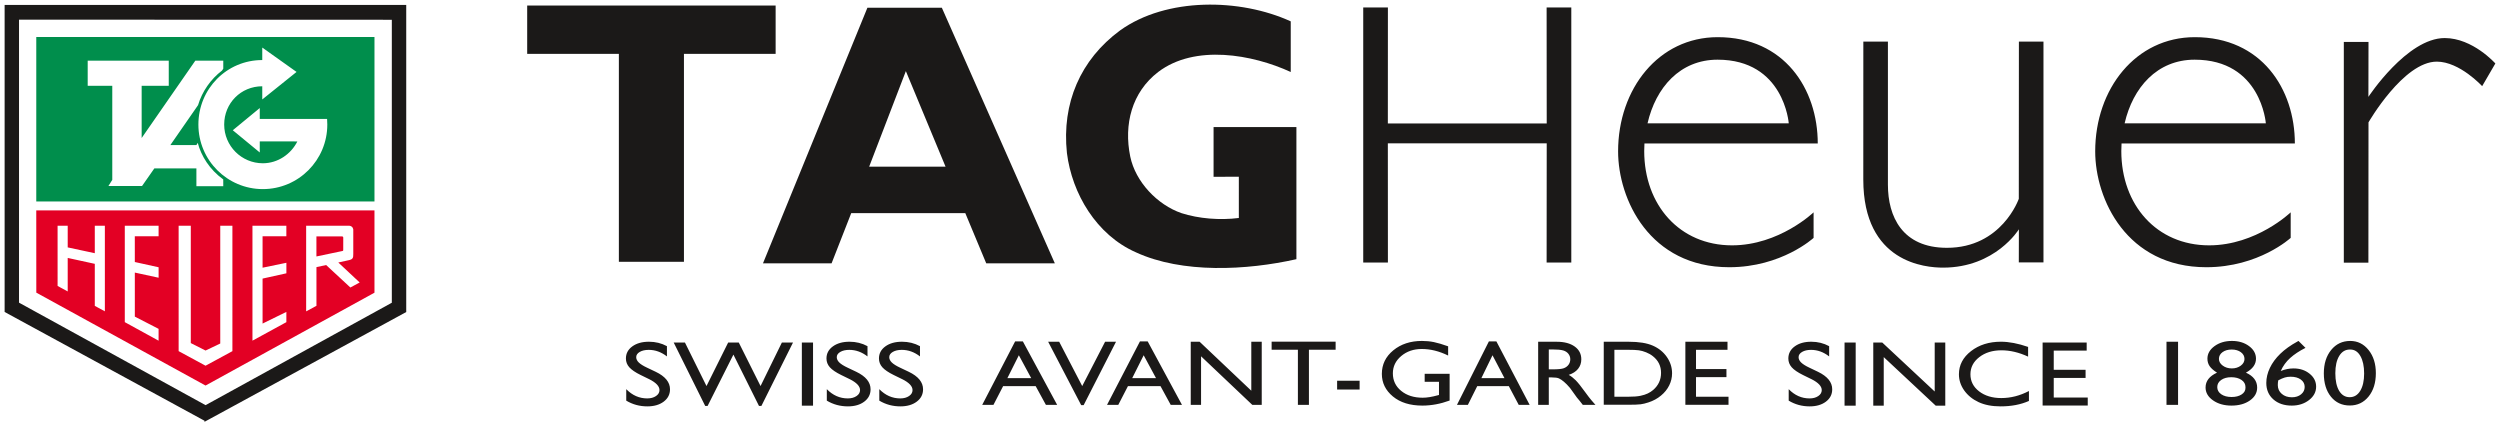
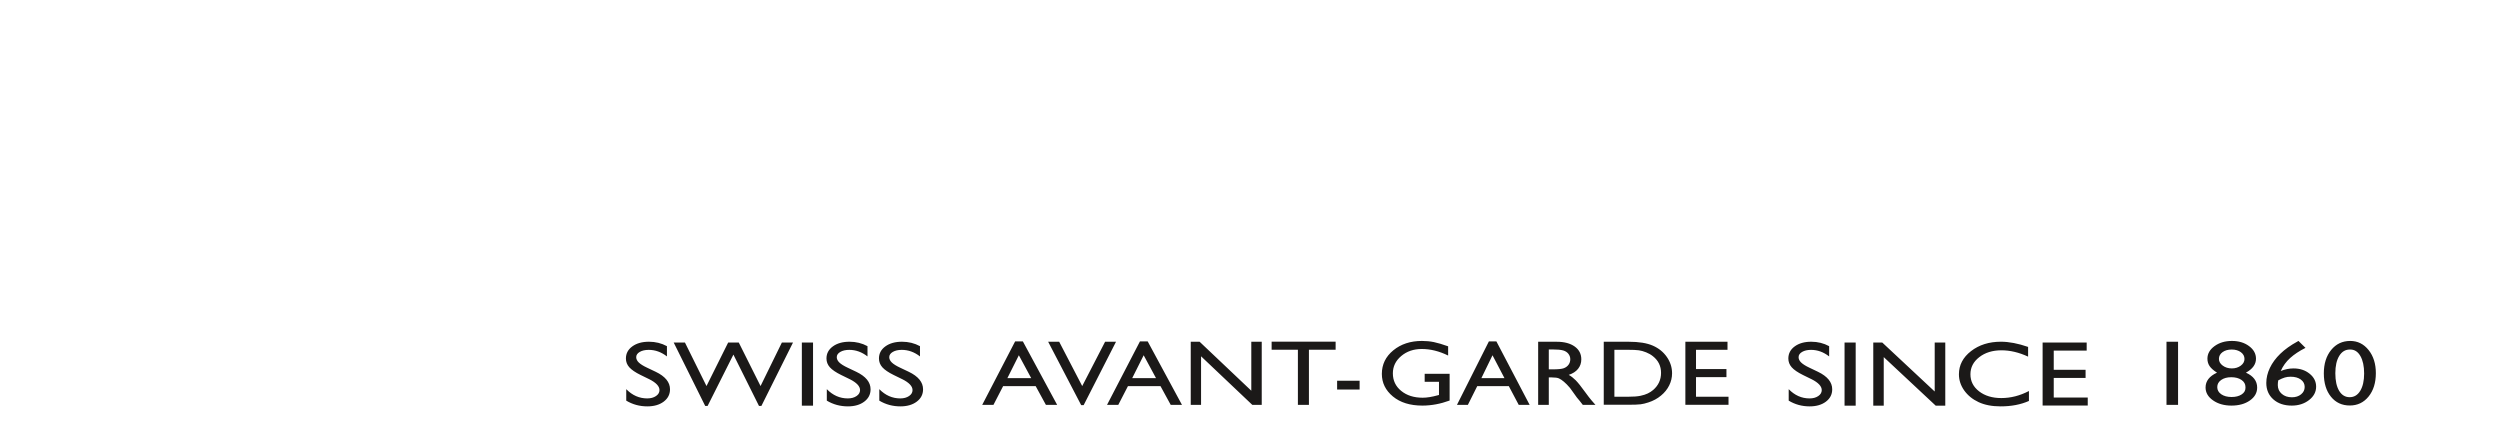
<svg xmlns="http://www.w3.org/2000/svg" id="svg2" width="540.8" version="1.1" height="92.25" viewBox="0 0 540.801 92.25">
  <path id="path5" fill-rule="evenodd" fill="#1b1918" d="m508.43 75.611h-0.124c-0.961 0-1.721 0.46-2.284 1.384-0.564 0.921-0.841 2.171-0.841 3.746 0 1.618 0.273 2.882 0.824 3.802 0.551 0.917 1.311 1.377 2.276 1.377 0.969 0 1.729-0.46 2.288-1.377 0.559-0.921 0.841-2.168 0.841-3.742 0-1.584-0.269-2.845-0.807-3.782-0.538-0.937-1.264-1.408-2.173-1.408zm-0.026-1.858c1.601 0 2.925 0.657 3.975 1.971 1.046 1.311 1.567 2.978 1.567 4.996 0 2.071-0.521 3.756-1.567 5.053-1.05 1.298-2.404 1.944-4.073 1.944-1.691 0-3.053-0.634-4.077-1.904-1.025-1.271-1.537-2.955-1.537-5.053 0-2.071 0.529-3.756 1.588-5.056 1.059-1.301 2.433-1.951 4.124-1.951zm-15.57 8.522c-0.068 0.307-0.098 0.65-0.098 1.027 0 0.767 0.282 1.401 0.854 1.895 0.572 0.497 1.302 0.744 2.194 0.744 0.803 0 1.464-0.213 1.985-0.637 0.521-0.423 0.781-0.957 0.781-1.601 0-0.657-0.278-1.191-0.833-1.598s-1.285-0.61-2.194-0.61c-0.47 0-0.892 0.053-1.268 0.167-0.38 0.11-0.854 0.314-1.422 0.614zm4.128-8.385 0.248-0.137 1.516 1.498c-1.336 0.67-2.442 1.404-3.321 2.198-0.879 0.794-1.558 1.728-2.032 2.805 0.926-0.374 1.849-0.557 2.762-0.557 1.379 0 2.536 0.38 3.479 1.144 0.943 0.76 1.413 1.694 1.413 2.802 0 1.141-0.512 2.108-1.537 2.902-1.029 0.797-2.276 1.194-3.74 1.194-1.644 0-2.971-0.45-3.987-1.354-1.012-0.901-1.516-2.081-1.516-3.542 0-1.094 0.26-2.185 0.781-3.269 0.521-1.084 1.268-2.101 2.25-3.049 0.978-0.947 2.207-1.824 3.684-2.635zm-11.22 10.026v-0.194c0-0.627-0.286-1.137-0.858-1.531-0.572-0.394-1.311-0.59-2.22-0.59-0.892 0-1.618 0.2-2.182 0.597-0.564 0.397-0.845 0.911-0.845 1.544 0 0.63 0.29 1.144 0.863 1.544 0.576 0.397 1.323 0.594 2.241 0.594 0.875 0 1.592-0.18 2.156-0.547 0.564-0.364 0.845-0.837 0.845-1.418zm-0.213-6.264c0-0.59-0.26-1.081-0.781-1.464-0.521-0.384-1.183-0.577-1.981-0.577-0.811 0-1.473 0.19-1.989 0.567-0.517 0.377-0.777 0.864-0.777 1.458 0 0.564 0.273 1.051 0.82 1.454 0.546 0.404 1.204 0.607 1.968 0.607 0.76 0 1.409-0.2 1.942-0.6 0.534-0.404 0.798-0.884 0.798-1.444zm-8.018-0.057c0-1.067 0.512-1.974 1.537-2.722 1.029-0.747 2.284-1.121 3.765-1.121 1.46 0 2.694 0.37 3.697 1.111 1.003 0.741 1.507 1.651 1.507 2.732 0 1.217-0.726 2.225-2.177 3.018 1.618 0.731 2.429 1.804 2.429 3.225 0 1.127-0.525 2.058-1.575 2.795-1.054 0.737-2.378 1.104-3.979 1.104-1.584 0-2.916-0.377-3.992-1.131-1.076-0.75-1.614-1.681-1.614-2.788 0-1.387 0.828-2.455 2.476-3.205-0.739-0.47-1.272-0.937-1.592-1.401-0.32-0.467-0.482-1.007-0.482-1.618zm-8.854-3.666h2.502v13.652h-2.502v-13.652zm-26.798 0.171h9.533v1.741h-7.125v4.162h6.887v1.748h-6.887v4.243h7.355v1.738h-9.763v-13.632zm-2.958 10.486v2.148c-1.767 0.784-3.805 1.174-6.118 1.174-1.878 0-3.468-0.307-4.779-0.921-1.307-0.61-2.342-1.454-3.106-2.528-0.76-1.077-1.142-2.238-1.142-3.489 0-1.988 0.871-3.659 2.618-5.013 1.746-1.354 3.899-2.035 6.459-2.035 1.767 0 3.727 0.377 5.888 1.124v2.101c-1.968-0.911-3.891-1.367-5.769-1.367-1.923 0-3.526 0.494-4.795 1.481-1.274 0.987-1.911 2.221-1.911 3.709 0 1.498 0.629 2.728 1.878 3.692 1.253 0.964 2.856 1.448 4.803 1.448 2.038 0 4.031-0.51 5.974-1.524zm-20.385-10.486h2.289v13.652h-2.071l-11.242-10.503v10.503h-2.264v-13.652h1.948l11.341 10.593v-10.593zm-19.501 0h2.408v13.652h-2.408v-13.652zm-7.15 7.925-1.829-0.897c-1.151-0.567-1.964-1.127-2.453-1.678-0.485-0.55-0.727-1.184-0.727-1.901 0-1.074 0.46-1.948 1.381-2.618 0.916-0.67 2.112-1.007 3.579-1.007 1.405 0 2.691 0.32 3.867 0.961v2.218c-1.212-0.947-2.519-1.418-3.916-1.418-0.785 0-1.43 0.147-1.935 0.444-0.505 0.297-0.76 0.677-0.76 1.137 0 0.41 0.185 0.797 0.555 1.154 0.37 0.36 0.966 0.734 1.792 1.124l1.845 0.881c2.054 0.991 3.082 2.255 3.082 3.789 0 1.097-0.452 1.984-1.356 2.668-0.904 0.684-2.075 1.027-3.521 1.027-1.66 0-3.172-0.414-4.536-1.241v-2.482c1.298 1.334 2.802 2.001 4.512 2.001 0.756 0 1.385-0.17 1.886-0.514 0.501-0.34 0.752-0.77 0.752-1.284 0-0.834-0.74-1.621-2.215-2.365zm-27.284-8.096h9.114v1.741h-6.812v4.162h6.584v1.748h-6.584v4.242h7.032v1.738h-9.334v-13.632zm-12.477 1.741h-2.876v10.153h2.946c1.151 0 2.043-0.067 2.683-0.2 0.636-0.133 1.167-0.303 1.591-0.51 0.428-0.203 0.817-0.457 1.171-0.757 1.135-0.977 1.701-2.211 1.701-3.702 0-1.468-0.581-2.662-1.748-3.586-0.428-0.347-0.923-0.63-1.477-0.851-0.558-0.224-1.084-0.37-1.583-0.44-0.499-0.073-1.3-0.107-2.408-0.107zm-5.178 11.891v-13.632h5.421c2.188 0 3.917 0.28 5.19 0.837 1.273 0.557 2.287 1.374 3.041 2.458 0.75 1.081 1.127 2.258 1.127 3.535 0 0.914-0.208 1.784-0.621 2.618-0.416 0.834-1.006 1.568-1.776 2.198-0.782 0.654-1.689 1.144-2.726 1.478-0.605 0.2-1.163 0.337-1.67 0.404-0.507 0.07-1.473 0.103-2.899 0.103h-5.088zm-11.2-11.971h-0.688v4.309h0.872c1.167 0 1.968-0.083 2.4-0.254 0.436-0.17 0.77-0.424 1.014-0.767 0.244-0.34 0.361-0.731 0.361-1.167 0-0.43-0.134-0.821-0.401-1.167-0.271-0.35-0.648-0.594-1.135-0.737s-1.292-0.217-2.424-0.217zm-2.99 11.991v-13.652h4.027c1.626 0 2.919 0.344 3.873 1.027 0.955 0.684 1.434 1.608 1.434 2.775 0 0.794-0.236 1.481-0.703 2.061-0.468 0.58-1.139 1.014-2.015 1.301 0.515 0.287 1.018 0.677 1.509 1.171 0.491 0.497 1.183 1.357 2.07 2.592 0.562 0.774 1.01 1.357 1.347 1.748l0.853 0.977h-2.738l-0.703-0.901c-0.024-0.03-0.071-0.087-0.138-0.163l-0.448-0.537-0.715-0.997-0.77-1.067c-0.475-0.56-0.911-1.004-1.308-1.337-0.393-0.334-0.75-0.57-1.069-0.717-0.318-0.147-0.857-0.22-1.607-0.22h-0.597v5.94h-2.302zm-7.287-5.784-2.589-4.946-2.404 4.946h4.993zm-3.371-7.945h1.623l7.193 13.728h-2.361l-2.141-4.046h-6.836l-2.023 4.046h-2.361l6.906-13.728zm-13.891 7.004h5.398v5.787c-1.98 0.727-3.944 1.094-5.893 1.094-2.663 0-4.789-0.66-6.38-1.978-1.595-1.321-2.389-2.949-2.389-4.883 0-2.038 0.825-3.736 2.475-5.09 1.646-1.354 3.716-2.035 6.203-2.035 0.903 0 1.764 0.083 2.577 0.25s1.843 0.47 3.084 0.914v1.994c-1.917-0.944-3.822-1.417-5.708-1.417-1.756 0-3.237 0.507-4.443 1.524-1.206 1.017-1.807 2.265-1.807 3.742 0 1.551 0.601 2.818 1.807 3.802 1.206 0.984 2.754 1.474 4.652 1.474 0.919 0 2.019-0.18 3.304-0.537l0.216-0.06v-2.842h-3.096v-1.741zm-18.94 1.497h4.866v1.905h-4.866v-1.905zm-14.168-8.447h13.845v1.741h-5.776v11.931h-2.386v-11.931h-5.683v-1.741zm-4.395 0.02h2.256v13.652h-2.042l-11.083-10.503v10.503h-2.232v-13.652h1.92l11.18 10.593v-10.593zm-20.614 7.868-2.669-4.946-2.479 4.946h5.148zm-3.475-7.945h1.673l7.417 13.728h-2.434l-2.208-4.046h-7.048l-2.086 4.046h-2.434l7.121-13.728zm-7.538 0.077h2.361l-7 13.712h-0.535l-7.145-13.712h2.386l4.982 9.586 4.95-9.586zm-15.988 7.868-2.669-4.946-2.479 4.946h5.149zm-3.475-7.945h1.673l7.417 13.728h-2.434l-2.208-4.046h-7.048l-2.086 4.046h-2.434l7.121-13.728zm-24.42 8.174-1.839-0.897c-1.157-0.567-1.975-1.127-2.467-1.678-0.488-0.55-0.731-1.184-0.731-1.901 0-1.074 0.463-1.948 1.388-2.618 0.921-0.67 2.124-1.007 3.599-1.007 1.413 0 2.706 0.32 3.888 0.961v2.218c-1.219-0.947-2.533-1.418-3.938-1.418-0.789 0-1.438 0.147-1.946 0.444-0.508 0.297-0.764 0.677-0.764 1.137 0 0.41 0.186 0.797 0.558 1.154 0.372 0.36 0.971 0.734 1.802 1.124l1.855 0.881c2.066 0.991 3.099 2.255 3.099 3.789 0 1.097-0.454 1.984-1.363 2.668-0.909 0.684-2.087 1.027-3.541 1.027-1.669 0-3.19-0.414-4.562-1.241v-2.482c1.306 1.334 2.818 2.001 4.537 2.001 0.76 0 1.393-0.17 1.897-0.514 0.504-0.34 0.756-0.77 0.756-1.284 0-0.834-0.744-1.621-2.227-2.365zm-11.354 0-1.839-0.897c-1.157-0.567-1.975-1.127-2.467-1.678-0.488-0.55-0.731-1.184-0.731-1.901 0-1.074 0.463-1.948 1.388-2.618 0.921-0.67 2.124-1.007 3.599-1.007 1.413 0 2.706 0.32 3.888 0.961v2.218c-1.219-0.947-2.533-1.418-3.938-1.418-0.789 0-1.438 0.147-1.946 0.444-0.508 0.297-0.764 0.677-0.764 1.137 0 0.41 0.186 0.797 0.558 1.154 0.372 0.36 0.971 0.734 1.802 1.124l1.855 0.881c2.066 0.991 3.099 2.255 3.099 3.789 0 1.097-0.455 1.984-1.363 2.668-0.909 0.684-2.087 1.027-3.541 1.027-1.669 0-3.19-0.414-4.562-1.241v-2.482c1.306 1.334 2.818 2.001 4.537 2.001 0.76 0 1.393-0.17 1.897-0.514 0.504-0.34 0.756-0.77 0.756-1.284 0-0.834-0.744-1.621-2.227-2.365zm-10.363-7.925h2.421v13.652h-2.421v-13.652zm-4.322 0h2.409l-6.838 13.712h-0.521l-5.532-11.103-5.582 11.103h-0.521l-6.813-13.712h2.434l4.661 9.412 4.686-9.412h2.297l4.71 9.412 4.611-9.412zm-28.7 7.925-1.839-0.897c-1.157-0.567-1.975-1.127-2.467-1.678-0.488-0.55-0.731-1.184-0.731-1.901 0-1.074 0.463-1.948 1.388-2.618 0.921-0.67 2.124-1.007 3.599-1.007 1.413 0 2.706 0.32 3.888 0.961v2.218c-1.219-0.947-2.533-1.418-3.938-1.418-0.789 0-1.438 0.147-1.946 0.444-0.508 0.297-0.764 0.677-0.764 1.137 0 0.41 0.186 0.797 0.558 1.154 0.372 0.36 0.971 0.734 1.801 1.124l1.855 0.881c2.066 0.991 3.099 2.255 3.099 3.789 0 1.097-0.455 1.984-1.363 2.668-0.909 0.684-2.087 1.027-3.541 1.027-1.669 0-3.19-0.414-4.562-1.241v-2.482c1.306 1.334 2.818 2.001 4.537 2.001 0.76 0 1.392-0.17 1.897-0.514 0.504-0.34 0.756-0.77 0.756-1.284 0-0.834-0.744-1.621-2.227-2.365z" />
-   <path id="path3362" fill-rule="evenodd" fill="#1b1918" d="m187.64 1.666-22.594 55.301h14.84l4.25-10.859h24.678l4.529 10.859h14.84l-24.447-55.301h-16.096zm8.316 13.717 8.588 20.674h-16.527l7.939-20.674zm84.496 40.681c-10.797 2.427-24.684 3.143-34.72-1.476-8.562-3.764-13.84-12.72-14.934-21.484-1.142-10.766 2.901-20.195 11.509-26.531 10.035-7.192 25.968-6.954 36.906-1.952l0.001 10.955c-8.275-3.81-20.736-6.049-28.679 0.001-5.707 4.382-7.467 11.336-6.04 18.291 1.142 5.477 5.85 10.431 11.082 12.241 3.71 1.19 8.271 1.572 12.409 1.047l0.001-8.926-5.466 0.018v-10.759h17.919v28.576h0.012zm-132.5 0.571v-44.989h19.833v-10.456h-53.744v10.456h19.833v44.989h14.078z" />
-   <path id="path7" fill-rule="evenodd" fill="#1b1918" d="m459.6 26.677h30.547s-1.002-13.766-15.402-13.766c-8.128 0-13.372 6.048-15.145 13.766zm-0.666 4.362c-0.033 0.554-0.051 1.081-0.051 1.64 0 11.671 7.658 20.394 18.994 20.394 10.227 0 17.645-7.14 17.645-7.14v5.526s-6.884 6.347-18.24 6.347c-17.24-0.001-24.047-14.706-24.047-25.066 0.001-13.536 8.779-24.699 21.541-24.699 14.427-0.001 21.65 11.213 21.65 23.001l-37.492-0.001zm-102.54-4.362h30.55s-1.004-13.766-15.403-13.766c-8.128 0-13.373 6.048-15.146 13.766zm-0.667 4.362c-0.032 0.554-0.05 1.081-0.05 1.64 0.001 11.671 7.66 20.394 18.994 20.394 10.225 0 17.645-7.14 17.645-7.14l0.001 5.526s-6.885 6.347-18.241 6.347c-17.24-0.001-24.048-14.706-24.048-25.066 0-13.536 8.78-24.699 21.541-24.699 14.429-0.001 21.649 11.213 21.649 23.001l-37.492-0.001zm184.07-17.307s-4.869-5.499-10.958-5.499c-8.154-0.001-16.505 12.721-16.505 12.721l0.022-11.882h-5.34v47.755h5.317l0.022-30.354s7.553-13.139 14.778-13.139c4.954 0 9.809 5.306 9.809 5.306l2.854-4.907zm-103.09 29.277s-3.664 10.599-15.555 10.599c-9.669-0.001-12.758-6.795-12.758-13.641v-30.963h-5.317l-0.009 29.823c0 18.062 13.508 19.068 17.253 19.068 11.356 0 16.405-8.294 16.405-8.294l-0.019 7.156h5.337v-47.754h-5.317l-0.02 34.006zm-102.12-12.007-0.021 25.789h5.339v-55.182h-5.339l0.021 25.106h-34.368l0.013-25.106h-5.337v55.182h5.337l-0.013-25.789h34.368z" />
-   <path id="path9" d="m44.467 87.892-40.574-22.292 0.003-61.566 81.081 0.024v61.559l-40.509 22.276zm-0.015 2.99-43.233-23.526-0.001-66.074 86.439-0.001 0.001 66.087-43.206 23.515z" fill-rule="evenodd" stroke="#1b1918" stroke-width=".437" fill="#1b1918" />
-   <path id="path11" fill-rule="evenodd" fill="#e30024" d="m7.854 63.305 36.608 20.095 36.544-20.085v-17.808h-73.161l0.009 17.798zm26.451 7.832v2.563l-7.31-4.015v-20.858h7.312v2.287h-5.146l0.003 5.564 5.147 1.136-0.001 2.262-5.145-1.114 0.002 9.529 5.138 2.645zm31.92-22.311 9.058-0.001c0.673-0.046 1.05 0.3 1.137 0.793v5.327c0.01 0.816-0.095 1.119-0.846 1.311l-2.392 0.53 4.621 4.324-2.012 1.084-5.245-4.862-2.092 0.452v8.369l-2.228 1.205-0.001-18.504v-0.027zm-51.58 6.972v7.247l-2.187-1.187-0.002-13.031h2.189v4.69l5.859 1.256v-5.947h2.178l0.001 18.52-2.179-1.178v-9.094l-5.859-1.277zm39.966 17.897v-24.868h7.332v2.287h-5.144l0.001 6.795 5.151-1.065v2.277l-5.151 1.143v9.73l5.147-2.527v2.221l-7.336 4.006zm-15.969 2.265-0.001-27.133h2.631v25.389l3.192 1.612 3.18-1.521v-25.48h2.629l0.001 27.134-5.811 3.151-5.82-3.152zm29.805-20.483v-4.335h5.539c0.171-0.016 0.267 0.13 0.267 0.279l-0.005 2.657c0.001 0.183-0.1 0.224-0.246 0.235l-5.554 1.164z" />
-   <path id="path13" fill-rule="evenodd" fill="#008e4c" d="m81.007 43.583 0.001-35.577-73.16 0.003-0.002 35.573h73.161zm-44.156-12.203 5.636-0.003 0.288-0.475c0.755 2.84 2.539 5.753 5.517 7.914 0-0.004 0.005 1.469 0.005 1.469h-5.812v-3.86h-9.094l-2.664 3.809h-7.272l0.833-1.327v-20.342h-5.318v-5.44h17.535v5.44h-5.862v11.289l11.606-16.729h6.049v1.73l-0.271 0.409c-2.429 1.852-4.287 4.479-5.185 7.481l-5.99 8.635zm19.341-8.009v2.354h14.564c0.031 0.38 0.047 0.828 0.047 1.218 0 7.712-6.242 13.964-13.943 13.964-7.7 0-13.943-6.251-13.943-13.964 0-7.712 6.116-13.952 13.817-13.952v-2.702l7.417 5.272-7.417 5.953v-2.851c-4.618 0.001-8.236 3.655-8.236 8.28 0 4.625 3.744 8.375 8.363 8.375 3.263-0.001 6.09-1.992 7.467-4.722l-8.135-0.012v2.399l-5.836-4.807 5.836-4.805z" />
</svg>